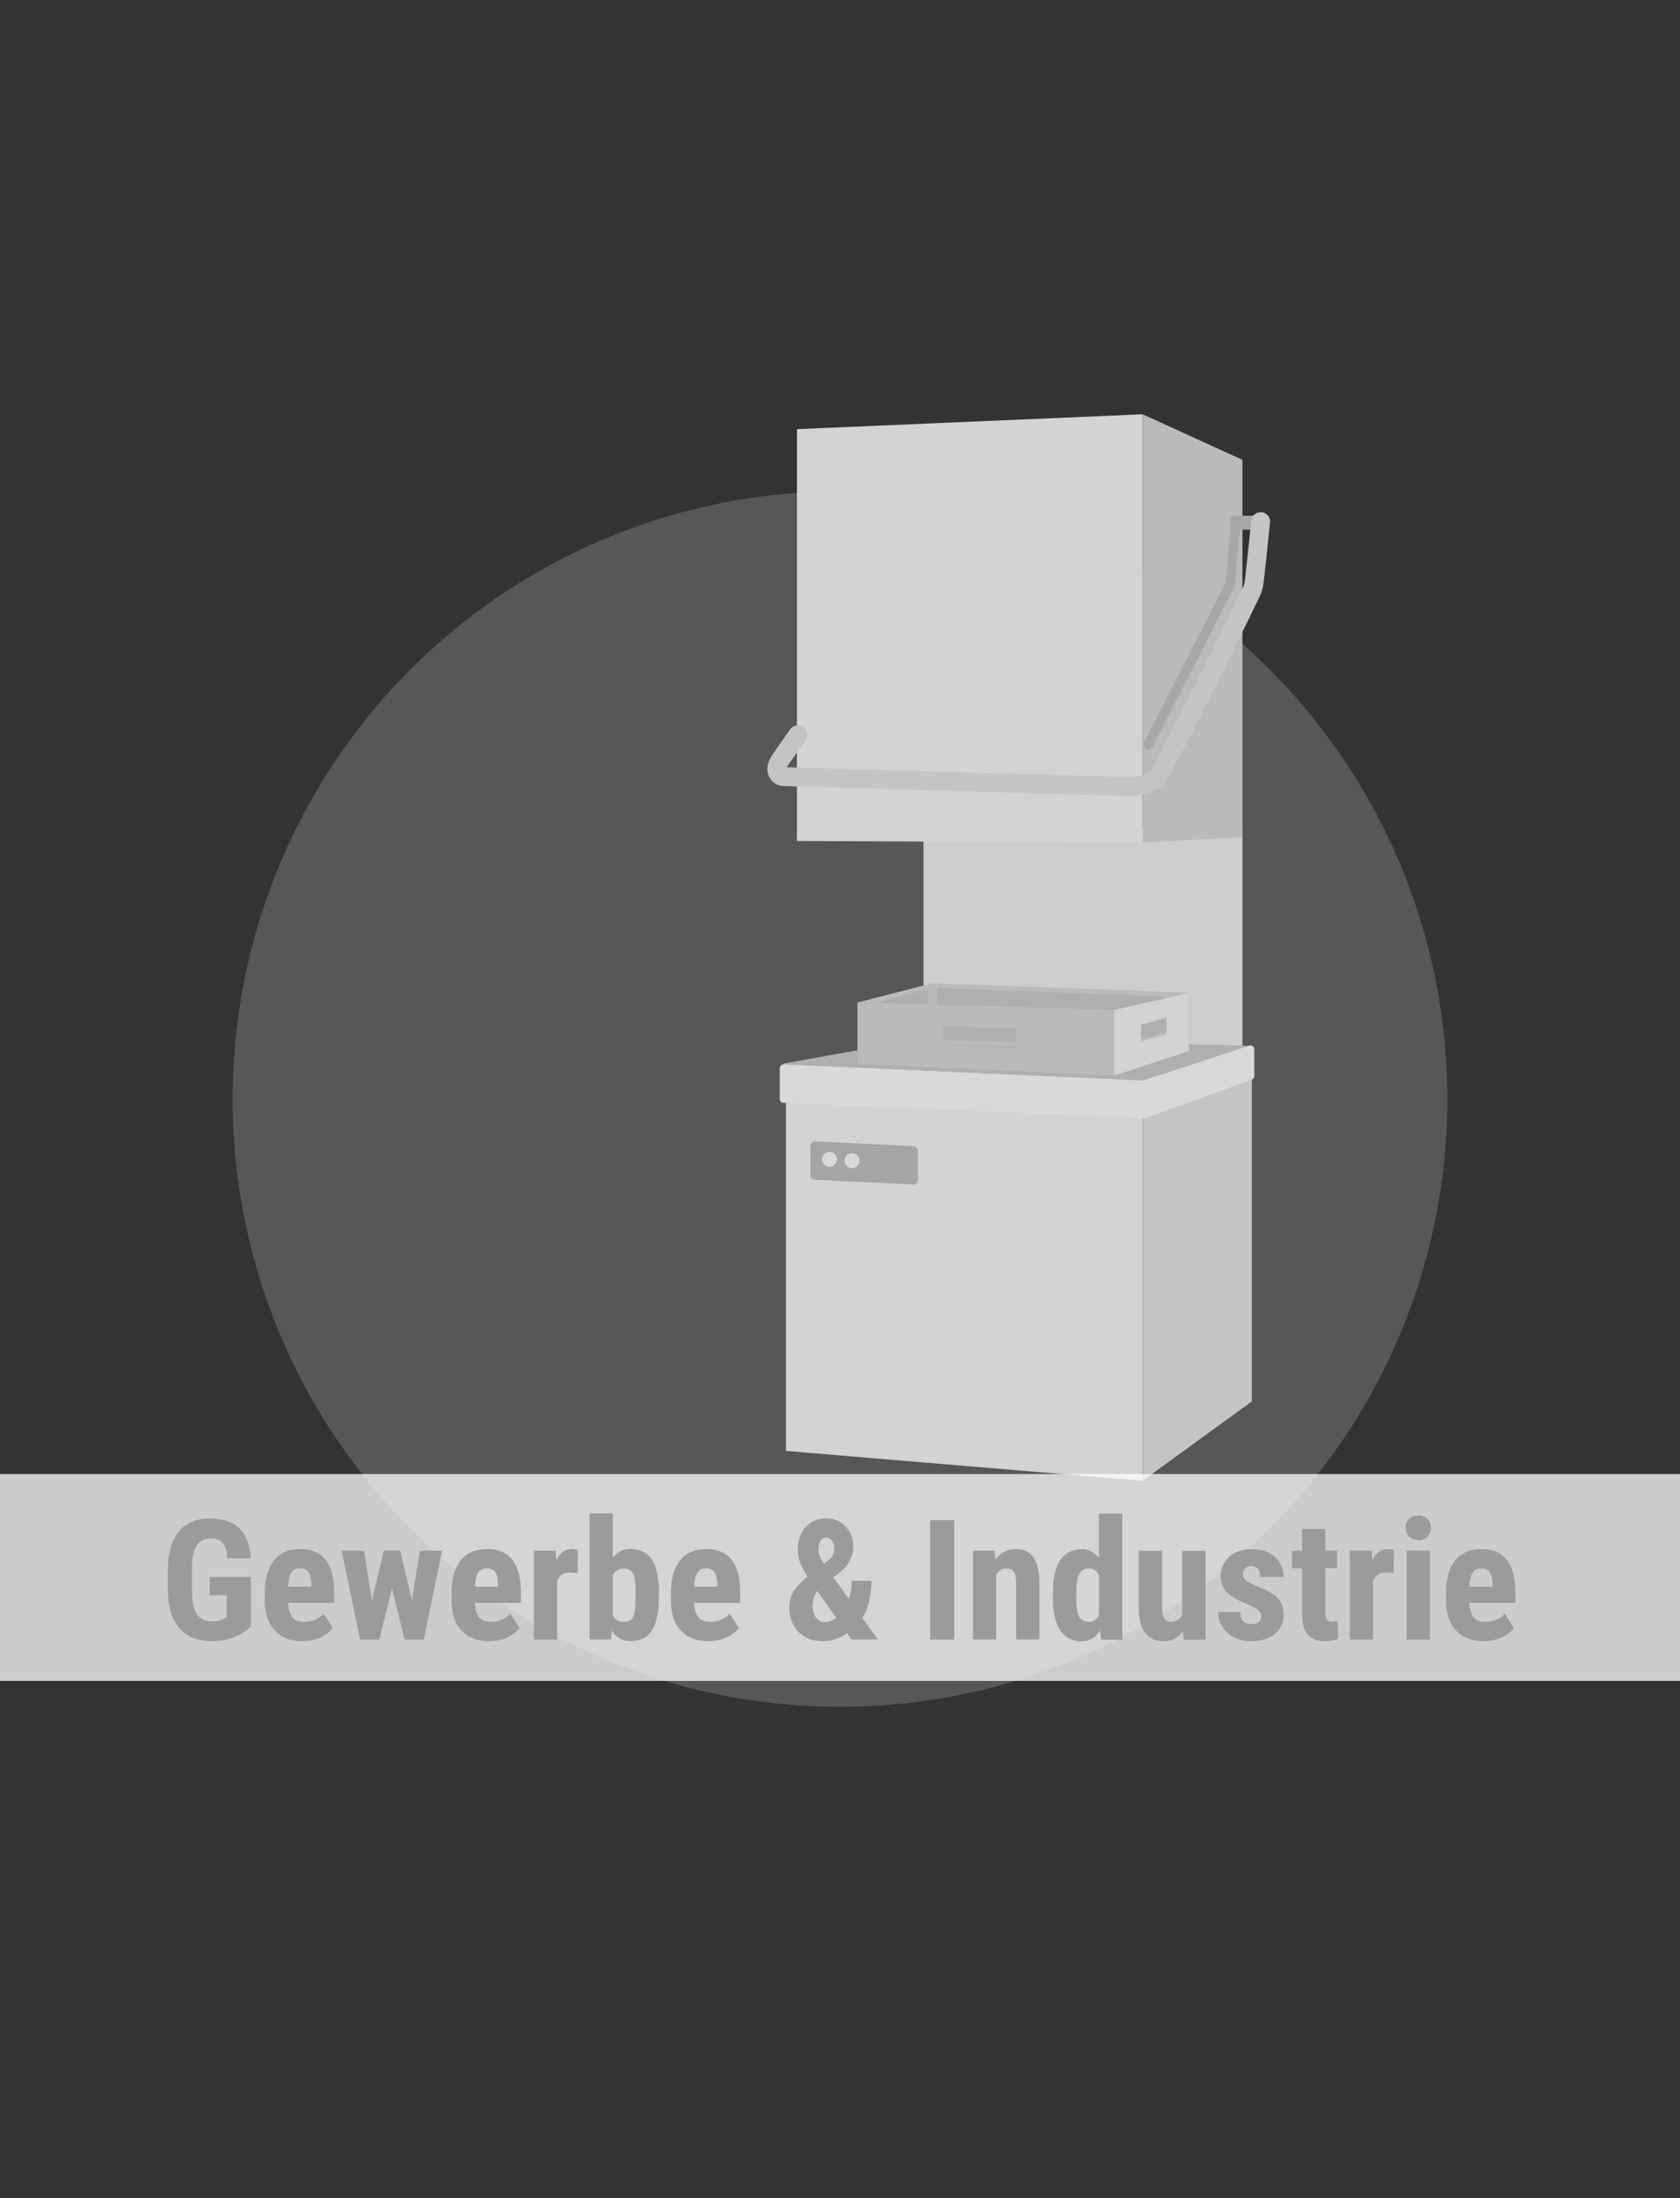
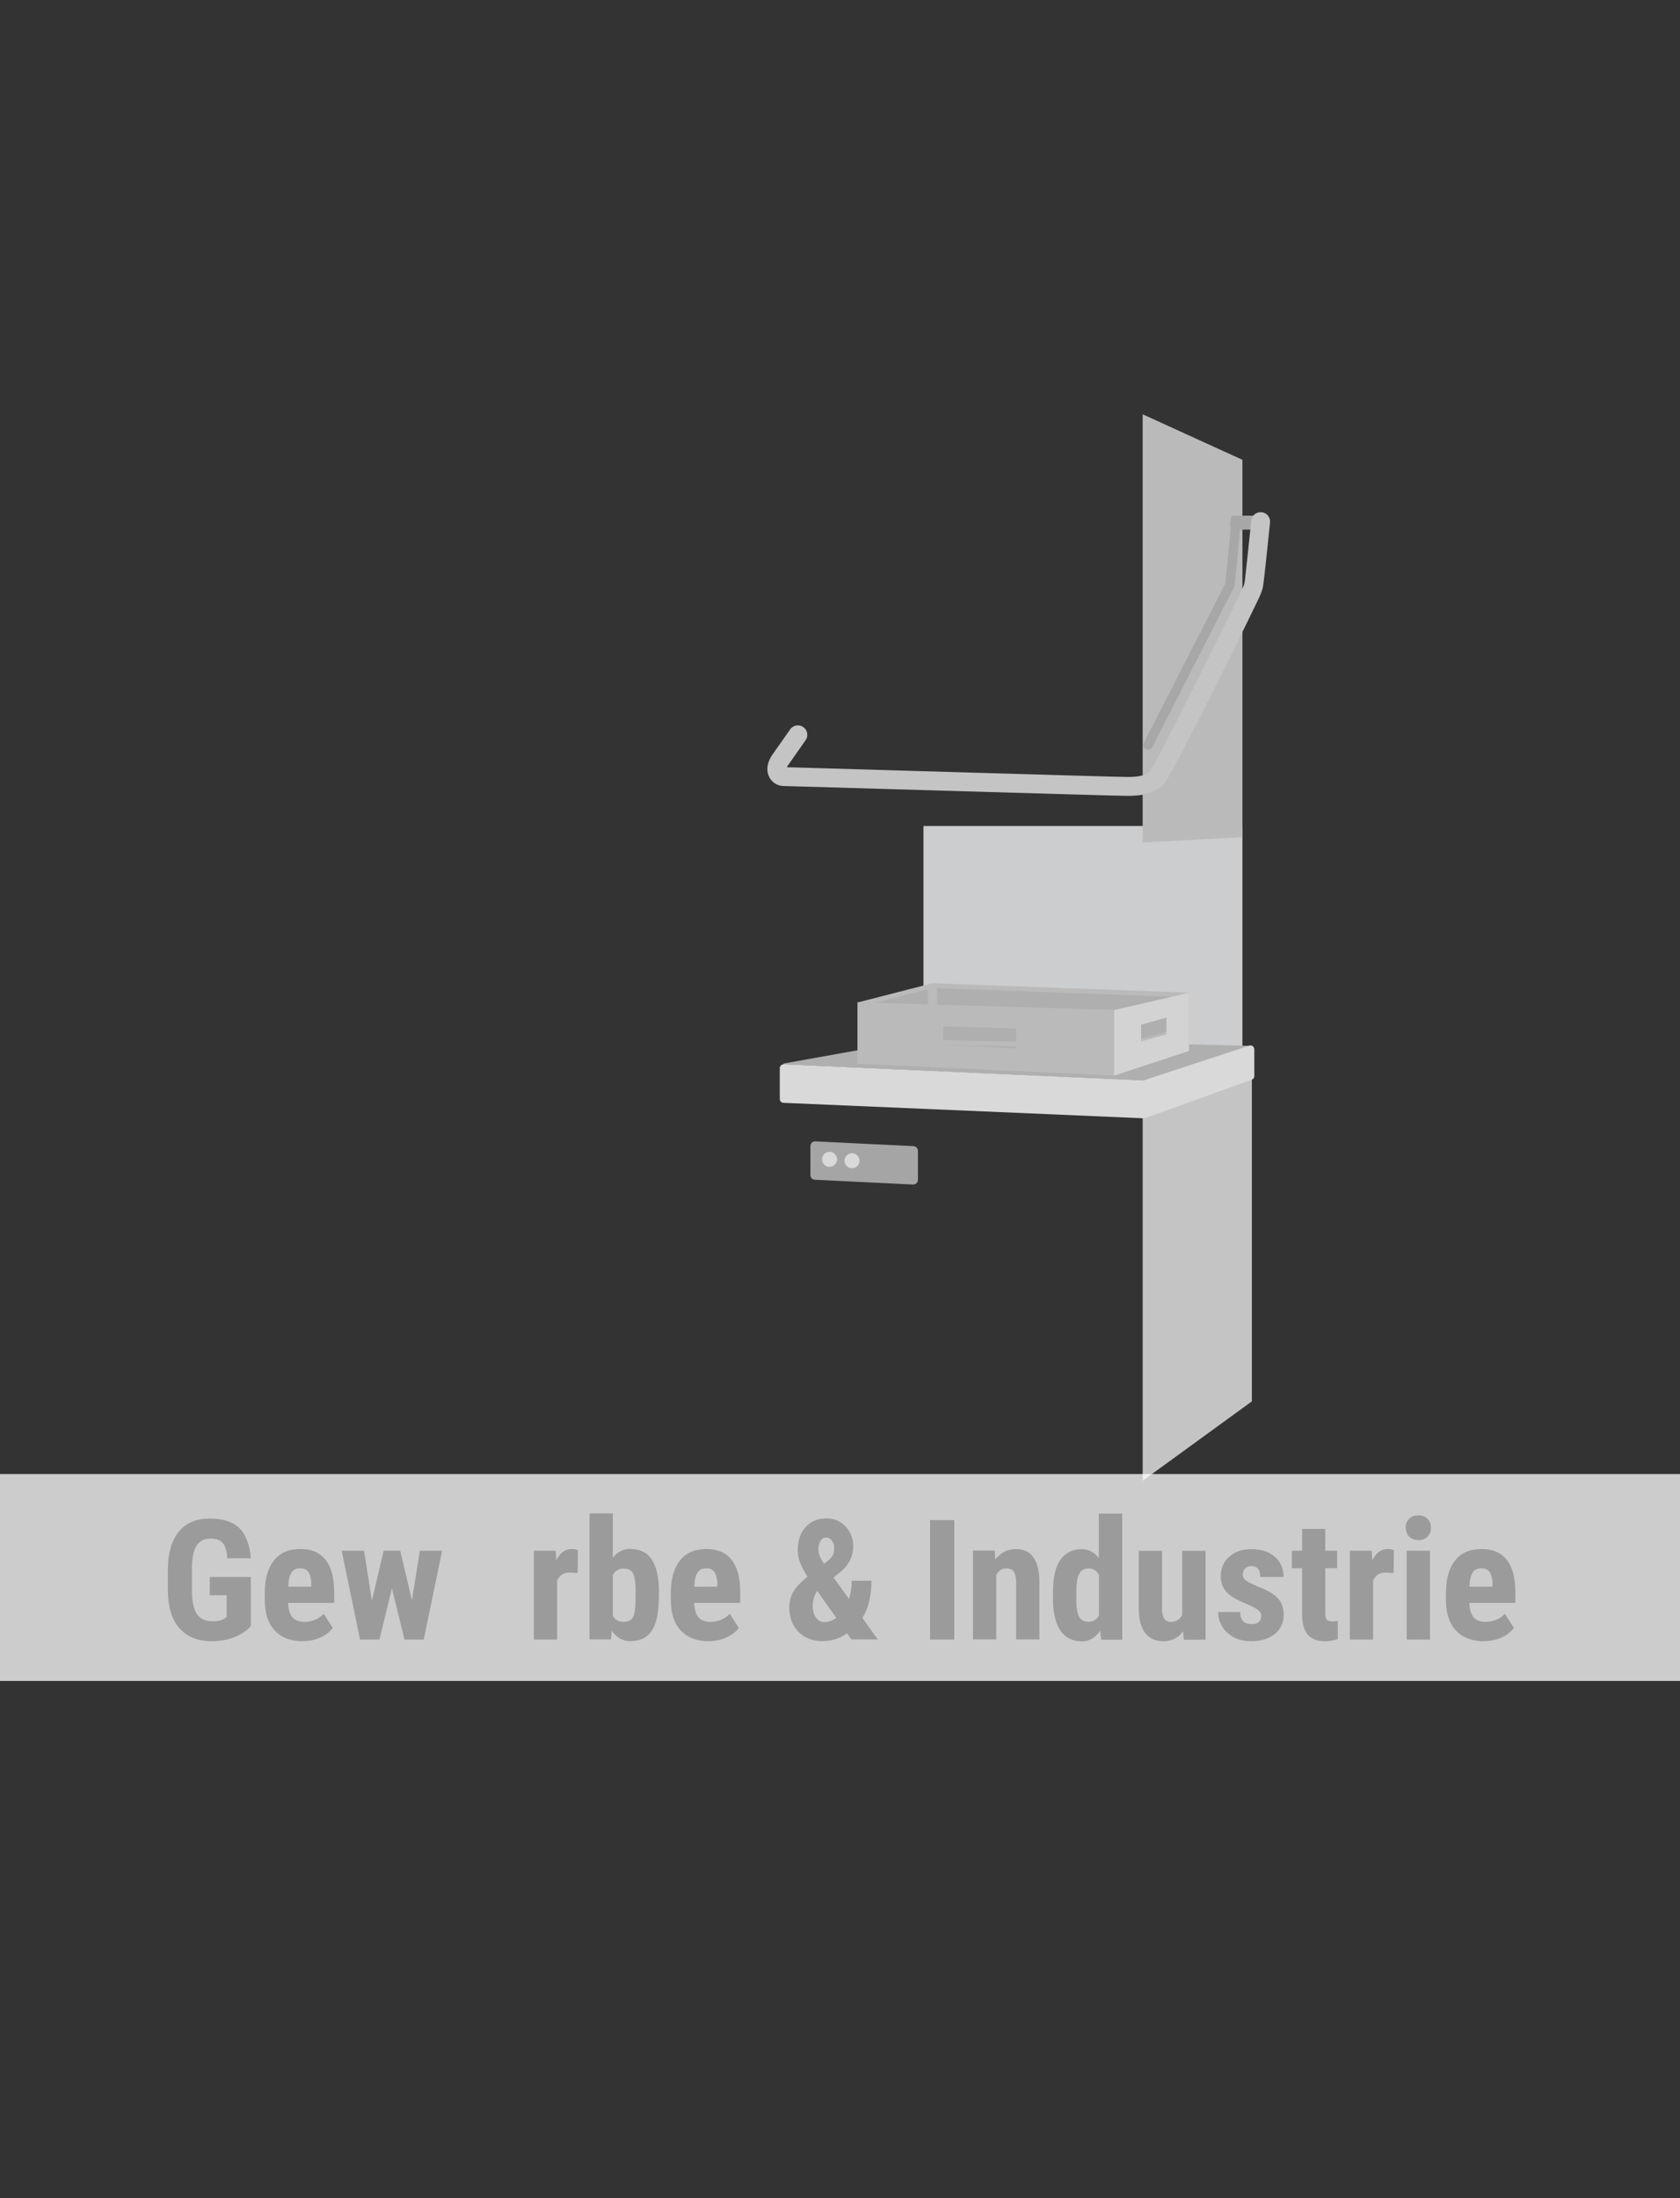
<svg xmlns="http://www.w3.org/2000/svg" id="Ebene_2" version="1.1" viewBox="0 0 130 170">
  <rect x="0" y="0" width="130" height="170" fill="#333333" stroke="none" />
  <defs>
    <style>
      .st0 {
        stroke: #c4c4c4;
        stroke-width: 1.46px;
      }

      .st0, .st1 {
        fill: none;
        stroke-linecap: round;
      }

      .st0, .st1, .st2 {
        stroke-miterlimit: 10;
      }

      .st3 {
        fill: #aeacaa;
        opacity: .3;
      }

      .st4 {
        fill: #bababa;
      }

      .st5 {
        fill: #9b9b9b;
      }

      .st6 {
        fill: #a8a7a7;
      }

      .st7 {
        fill: #cccdce;
      }

      .st8 {
        fill: #c4c4c4;
      }

      .st9 {
        fill: #d3d3d3;
      }

      .st10 {
        fill: #fff;
        opacity: .75;
      }

      .st1 {
        stroke: #a8a7a7;
        stroke-width: .73px;
      }

      .st11 {
        fill: #a5a5a5;
      }

      .st12 {
        fill: #d9d9d9;
      }

      .st2 {
        fill: #878787;
        stroke: #bababa;
        stroke-width: .36px;
      }

      .st13 {
        fill: #afafaf;
      }
    </style>
  </defs>
-   <circle class="st3" cx="65" cy="85" r="47" />
  <g>
-     <polygon class="st9" points="60.82 112.21 88.42 114.52 88.42 83.58 60.82 82.54 60.82 112.21" />
    <polygon class="st7" points="71.46 81.63 71.46 63.88 96.14 63.88 96.14 81.53 71.46 81.63" />
-     <polygon class="st9" points="61.67 65.04 88.42 65.16 88.42 32.04 61.67 33.19 61.67 65.04" />
    <polygon class="st8" points="96.87 108.38 96.87 81.33 88.42 83.66 88.42 114.52 96.87 108.38" />
    <path class="st13" d="M71.52,80.3l-10.88,1.95s-.04.07,0,.07l27.77,1.26s0,0,.01,0l7.97-2.38s.29-.31.25-.32l-25.12-.59s0,0,0,0Z" />
    <polygon class="st4" points="96.14 64.74 96.14 35.56 88.42 32.04 88.42 65.16 96.14 64.74" />
    <polyline class="st1" points="88.84 57.61 95.18 45.22 95.59 40.95" />
    <path class="st12" d="M88.41,86.48l-27.79-1.19c-.16,0-.28-.14-.28-.3v-2.38c0-.17.14-.3.31-.3l27.79,1.25c.16,0,.28.14.28.3v2.32c0,.17-.14.3-.31.3Z" />
    <path class="st12" d="M96.64,80.88l-8.21,2.69c-.12.04-.21.16-.21.29v2.31c0,.22.21.37.42.29l8.21-2.95c.12-.04.21-.16.21-.29v-2.06c0-.22-.21-.37-.42-.29Z" />
    <path class="st6" d="M95.33,39.88h1.87v1.08h-1.87s-.33-.32,0-1.08Z" />
    <path class="st0" d="M61.74,56.83s-.82,1.16-1.37,1.95-.12,1.28.27,1.28,25.65.76,26.59.76,1.72-.11,2.28-.67c.56-.56,7.11-13.86,7.32-14.37s.17-.52.21-.71.51-4.73.51-4.73" />
    <path class="st11" d="M70.67,91.61l-7.6-.37c-.2,0-.36-.16-.36-.36v-2.25c0-.2.16-.36.36-.36l7.6.37c.2,0,.36.16.36.36v2.25c0,.2-.16.36-.36.36Z" />
    <circle class="st12" cx="64.19" cy="89.66" r=".58" />
    <circle class="st12" cx="65.93" cy="89.77" r=".58" />
    <g>
      <g>
        <polygon class="st13" points="72.34 80.6 72.34 76.23 91.82 76.95 91.82 81.09 72.34 80.6" />
        <path class="st4" d="M72.52,76.42l19.12.7v3.78l-19.12-.48v-4.01M72.16,76.04v4.74l19.85.49v-4.5l-19.85-.73h0Z" />
      </g>
      <g>
        <polygon class="st13" points="66.54 77.67 71.98 76.28 71.98 80.41 66.54 82.03 66.54 77.67" />
        <path class="st4" d="M71.79,76.51v3.76l-5.08,1.51v-3.97l5.08-1.3M72.16,76.04l-5.8,1.49v4.74l5.8-1.73v-4.5h0Z" />
      </g>
      <line class="st2" x1="90.37" y1="79.95" x2="88.1" y2="80.59" />
      <path class="st9" d="M86.2,78.11v5.08l5.8-1.91v-4.5l-5.8,1.34ZM90.26,79.99l-1.96.55v-1.29l1.96-.56v1.29Z" />
      <path class="st4" d="M66.35,77.53v4.74l19.85.91v-5.08l-19.85-.58ZM78.62,81.08l-5.63-.28v-1.43l5.63.17v1.53Z" />
    </g>
  </g>
  <rect class="st10" y="114" width="130" height="16" />
  <g>
    <path class="st5" d="M19.42,125.75c-.36.39-.8.68-1.32.88-.52.2-1.09.3-1.72.3-1.06,0-1.89-.33-2.48-.99-.59-.66-.89-1.62-.91-2.87v-1.66c0-1.27.28-2.25.83-2.94.56-.69,1.37-1.03,2.43-1.03,1,0,1.76.25,2.27.74.51.5.8,1.27.89,2.33h-1.82c-.05-.59-.17-.99-.37-1.2-.19-.21-.5-.32-.91-.32-.5,0-.87.18-1.1.55s-.35.95-.36,1.76v1.68c0,.84.13,1.45.38,1.84.25.38.67.57,1.24.57.37,0,.67-.07.9-.22l.17-.11v-1.69h-1.31v-1.41h3.18v3.81Z" />
    <path class="st5" d="M23.42,126.93c-.92,0-1.64-.28-2.16-.83-.52-.55-.77-1.34-.77-2.36v-.55c0-1.08.24-1.92.71-2.51.47-.59,1.15-.88,2.04-.88s1.51.28,1.95.83c.44.55.66,1.37.67,2.45v.88h-3.57c.03.51.14.88.34,1.12s.51.35.92.35c.6,0,1.1-.21,1.5-.62l.7,1.09c-.22.3-.54.55-.96.74-.42.19-.87.28-1.36.28ZM22.29,122.71h1.8v-.17c0-.41-.08-.72-.2-.93-.13-.21-.35-.32-.66-.32s-.54.11-.68.34c-.14.22-.23.58-.25,1.08Z" />
    <path class="st5" d="M31.87,123.78l.62-3.85h1.72l-1.42,6.87h-1.49l-.97-3.97-.97,3.97h-1.5l-1.42-6.87h1.73l.61,3.86.91-3.86h1.28l.91,3.85Z" />
-     <path class="st5" d="M37.87,126.93c-.92,0-1.64-.28-2.16-.83-.52-.55-.77-1.34-.77-2.36v-.55c0-1.08.24-1.92.71-2.51.47-.59,1.15-.88,2.04-.88s1.51.28,1.95.83c.44.55.66,1.37.67,2.45v.88h-3.57c.03.51.14.88.34,1.12s.51.35.92.35c.6,0,1.1-.21,1.5-.62l.7,1.09c-.22.3-.54.55-.96.74-.42.19-.87.28-1.36.28ZM36.74,122.71h1.8v-.17c0-.41-.08-.72-.2-.93-.13-.21-.35-.32-.66-.32s-.54.11-.68.34c-.14.22-.23.58-.25,1.08Z" />
    <path class="st5" d="M44.71,121.66l-.6-.05c-.49,0-.82.22-1,.65v4.54h-1.8v-6.87h1.69l.05.74c.28-.58.67-.87,1.17-.87.2,0,.37.03.5.08l-.02,1.78Z" />
    <path class="st5" d="M50.98,123.59c0,1.11-.18,1.95-.53,2.5-.36.56-.91.83-1.68.83-.6,0-1.07-.27-1.43-.81l-.06.68h-1.66v-9.75h1.8v3.44c.34-.46.79-.69,1.34-.69.76,0,1.32.28,1.68.83s.54,1.36.55,2.43v.53ZM49.19,123.14c0-.72-.07-1.21-.21-1.46s-.38-.37-.73-.37c-.38,0-.65.17-.83.51v3.13c.16.32.44.48.84.48.34,0,.58-.11.71-.34.13-.22.2-.66.21-1.31v-.65Z" />
    <path class="st5" d="M54.84,126.93c-.92,0-1.64-.28-2.16-.83-.52-.55-.77-1.34-.77-2.36v-.55c0-1.08.24-1.92.71-2.51.47-.59,1.15-.88,2.04-.88s1.51.28,1.95.83c.44.55.66,1.37.67,2.45v.88h-3.57c.03.51.14.88.34,1.12s.51.35.92.35c.6,0,1.1-.21,1.5-.62l.7,1.09c-.22.3-.54.55-.96.74-.42.19-.87.28-1.36.28ZM53.71,122.71h1.8v-.17c0-.41-.08-.72-.2-.93-.13-.21-.35-.32-.66-.32s-.54.11-.68.34c-.14.22-.23.58-.25,1.08Z" />
    <path class="st5" d="M61.08,124.31c0-.44.1-.83.29-1.18.2-.35.57-.75,1.11-1.2-.23-.37-.42-.72-.55-1.04-.14-.33-.2-.67-.2-1.02,0-.72.2-1.31.6-1.76s.94-.68,1.61-.68c.6,0,1.1.21,1.49.62.39.42.59.93.59,1.53,0,.8-.34,1.47-1.01,2.01l-.51.41,1.19,1.66c.15-.44.22-.91.22-1.41h1.52c0,1.19-.23,2.15-.7,2.87l1.19,1.67h-2.04l-.34-.48c-.55.41-1.18.61-1.89.61-.78,0-1.4-.24-1.87-.72-.47-.48-.7-1.11-.7-1.9ZM63.76,125.45c.33,0,.65-.11.95-.33l-1.46-2.07-.04.03c-.21.33-.32.7-.32,1.13,0,.36.08.65.25.89.17.24.37.35.62.35ZM63.33,119.84c0,.3.14.67.43,1.1l.3-.23c.18-.14.3-.28.38-.42s.11-.34.11-.59c0-.22-.06-.41-.18-.56-.12-.15-.27-.23-.43-.23-.19,0-.33.08-.44.25-.11.17-.17.39-.17.66Z" />
    <path class="st5" d="M73.84,126.8h-1.87v-9.24h1.87v9.24Z" />
    <path class="st5" d="M76.97,119.93l.05.68c.41-.54.94-.81,1.59-.81,1.18,0,1.79.83,1.82,2.48v4.51h-1.8v-4.38c0-.39-.06-.67-.17-.85-.12-.18-.32-.26-.61-.26-.33,0-.58.17-.76.5v4.99h-1.8v-6.87h1.69Z" />
    <path class="st5" d="M81.48,123.16c0-1.13.19-1.97.57-2.52.38-.55.94-.83,1.66-.83.53,0,.97.23,1.32.69v-3.44h1.81v9.75h-1.63l-.08-.7c-.37.55-.84.83-1.42.83-.72,0-1.27-.28-1.65-.83-.38-.55-.57-1.36-.58-2.42v-.52ZM83.28,123.61c0,.68.07,1.15.22,1.42.14.27.39.4.73.4s.62-.16.81-.48v-3.14c-.18-.34-.44-.51-.8-.51-.33,0-.57.13-.72.4s-.23.74-.23,1.42v.48Z" />
    <path class="st5" d="M91.54,126.17c-.37.5-.87.76-1.5.76s-1.11-.22-1.43-.65c-.33-.43-.49-1.07-.49-1.89v-4.45h1.8v4.49c0,.67.23,1,.67,1,.41,0,.71-.18.89-.53v-4.96h1.81v6.87h-1.69l-.05-.63Z" />
    <path class="st5" d="M97.6,124.96c0-.15-.07-.29-.22-.42-.15-.13-.47-.3-.97-.52-.74-.3-1.25-.61-1.53-.93-.28-.32-.42-.72-.42-1.2,0-.6.22-1.1.65-1.49.43-.39,1.01-.59,1.72-.59.75,0,1.36.19,1.81.58.45.39.68.91.68,1.57h-1.8c0-.56-.23-.84-.7-.84-.19,0-.35.06-.47.18-.12.12-.18.28-.18.5,0,.15.07.29.2.4.14.12.46.28.96.5.73.27,1.25.57,1.55.9.3.33.45.76.45,1.29,0,.61-.23,1.11-.69,1.48-.46.37-1.07.56-1.82.56-.5,0-.95-.1-1.33-.3s-.69-.47-.9-.82c-.22-.35-.33-.73-.33-1.14h1.71c0,.31.08.55.22.7.14.16.36.23.68.23.48,0,.72-.22.72-.65Z" />
    <path class="st5" d="M102.55,118.24v1.69h.92v1.35h-.92v3.41c0,.27.04.46.11.56.07.1.22.15.43.15.17,0,.32-.01.43-.04v1.4c-.32.11-.65.17-1,.17-1.16,0-1.75-.67-1.76-2v-3.65h-.79v-1.35h.79v-1.69h1.8Z" />
    <path class="st5" d="M107.85,121.66l-.6-.05c-.49,0-.82.22-1,.65v4.54h-1.8v-6.87h1.69l.05.74c.28-.58.67-.87,1.17-.87.2,0,.37.03.5.08l-.02,1.78Z" />
    <path class="st5" d="M108.77,118.15c0-.28.09-.51.27-.69s.41-.27.71-.27.53.09.71.27.27.41.27.69-.09.5-.26.69c-.18.18-.41.27-.71.27s-.54-.09-.71-.27c-.18-.18-.26-.41-.26-.69ZM110.65,126.8h-1.8v-6.87h1.8v6.87Z" />
    <path class="st5" d="M114.82,126.93c-.92,0-1.64-.28-2.16-.83-.52-.55-.77-1.34-.77-2.36v-.55c0-1.08.24-1.92.71-2.51.47-.59,1.15-.88,2.04-.88s1.51.28,1.95.83c.44.55.66,1.37.67,2.45v.88h-3.57c.03.51.14.88.34,1.12s.51.35.92.35c.6,0,1.1-.21,1.5-.62l.7,1.09c-.22.3-.54.55-.96.74-.42.19-.87.28-1.36.28ZM113.69,122.71h1.8v-.17c0-.41-.08-.72-.2-.93-.13-.21-.35-.32-.66-.32s-.54.11-.68.34c-.14.22-.23.58-.25,1.08Z" />
  </g>
</svg>